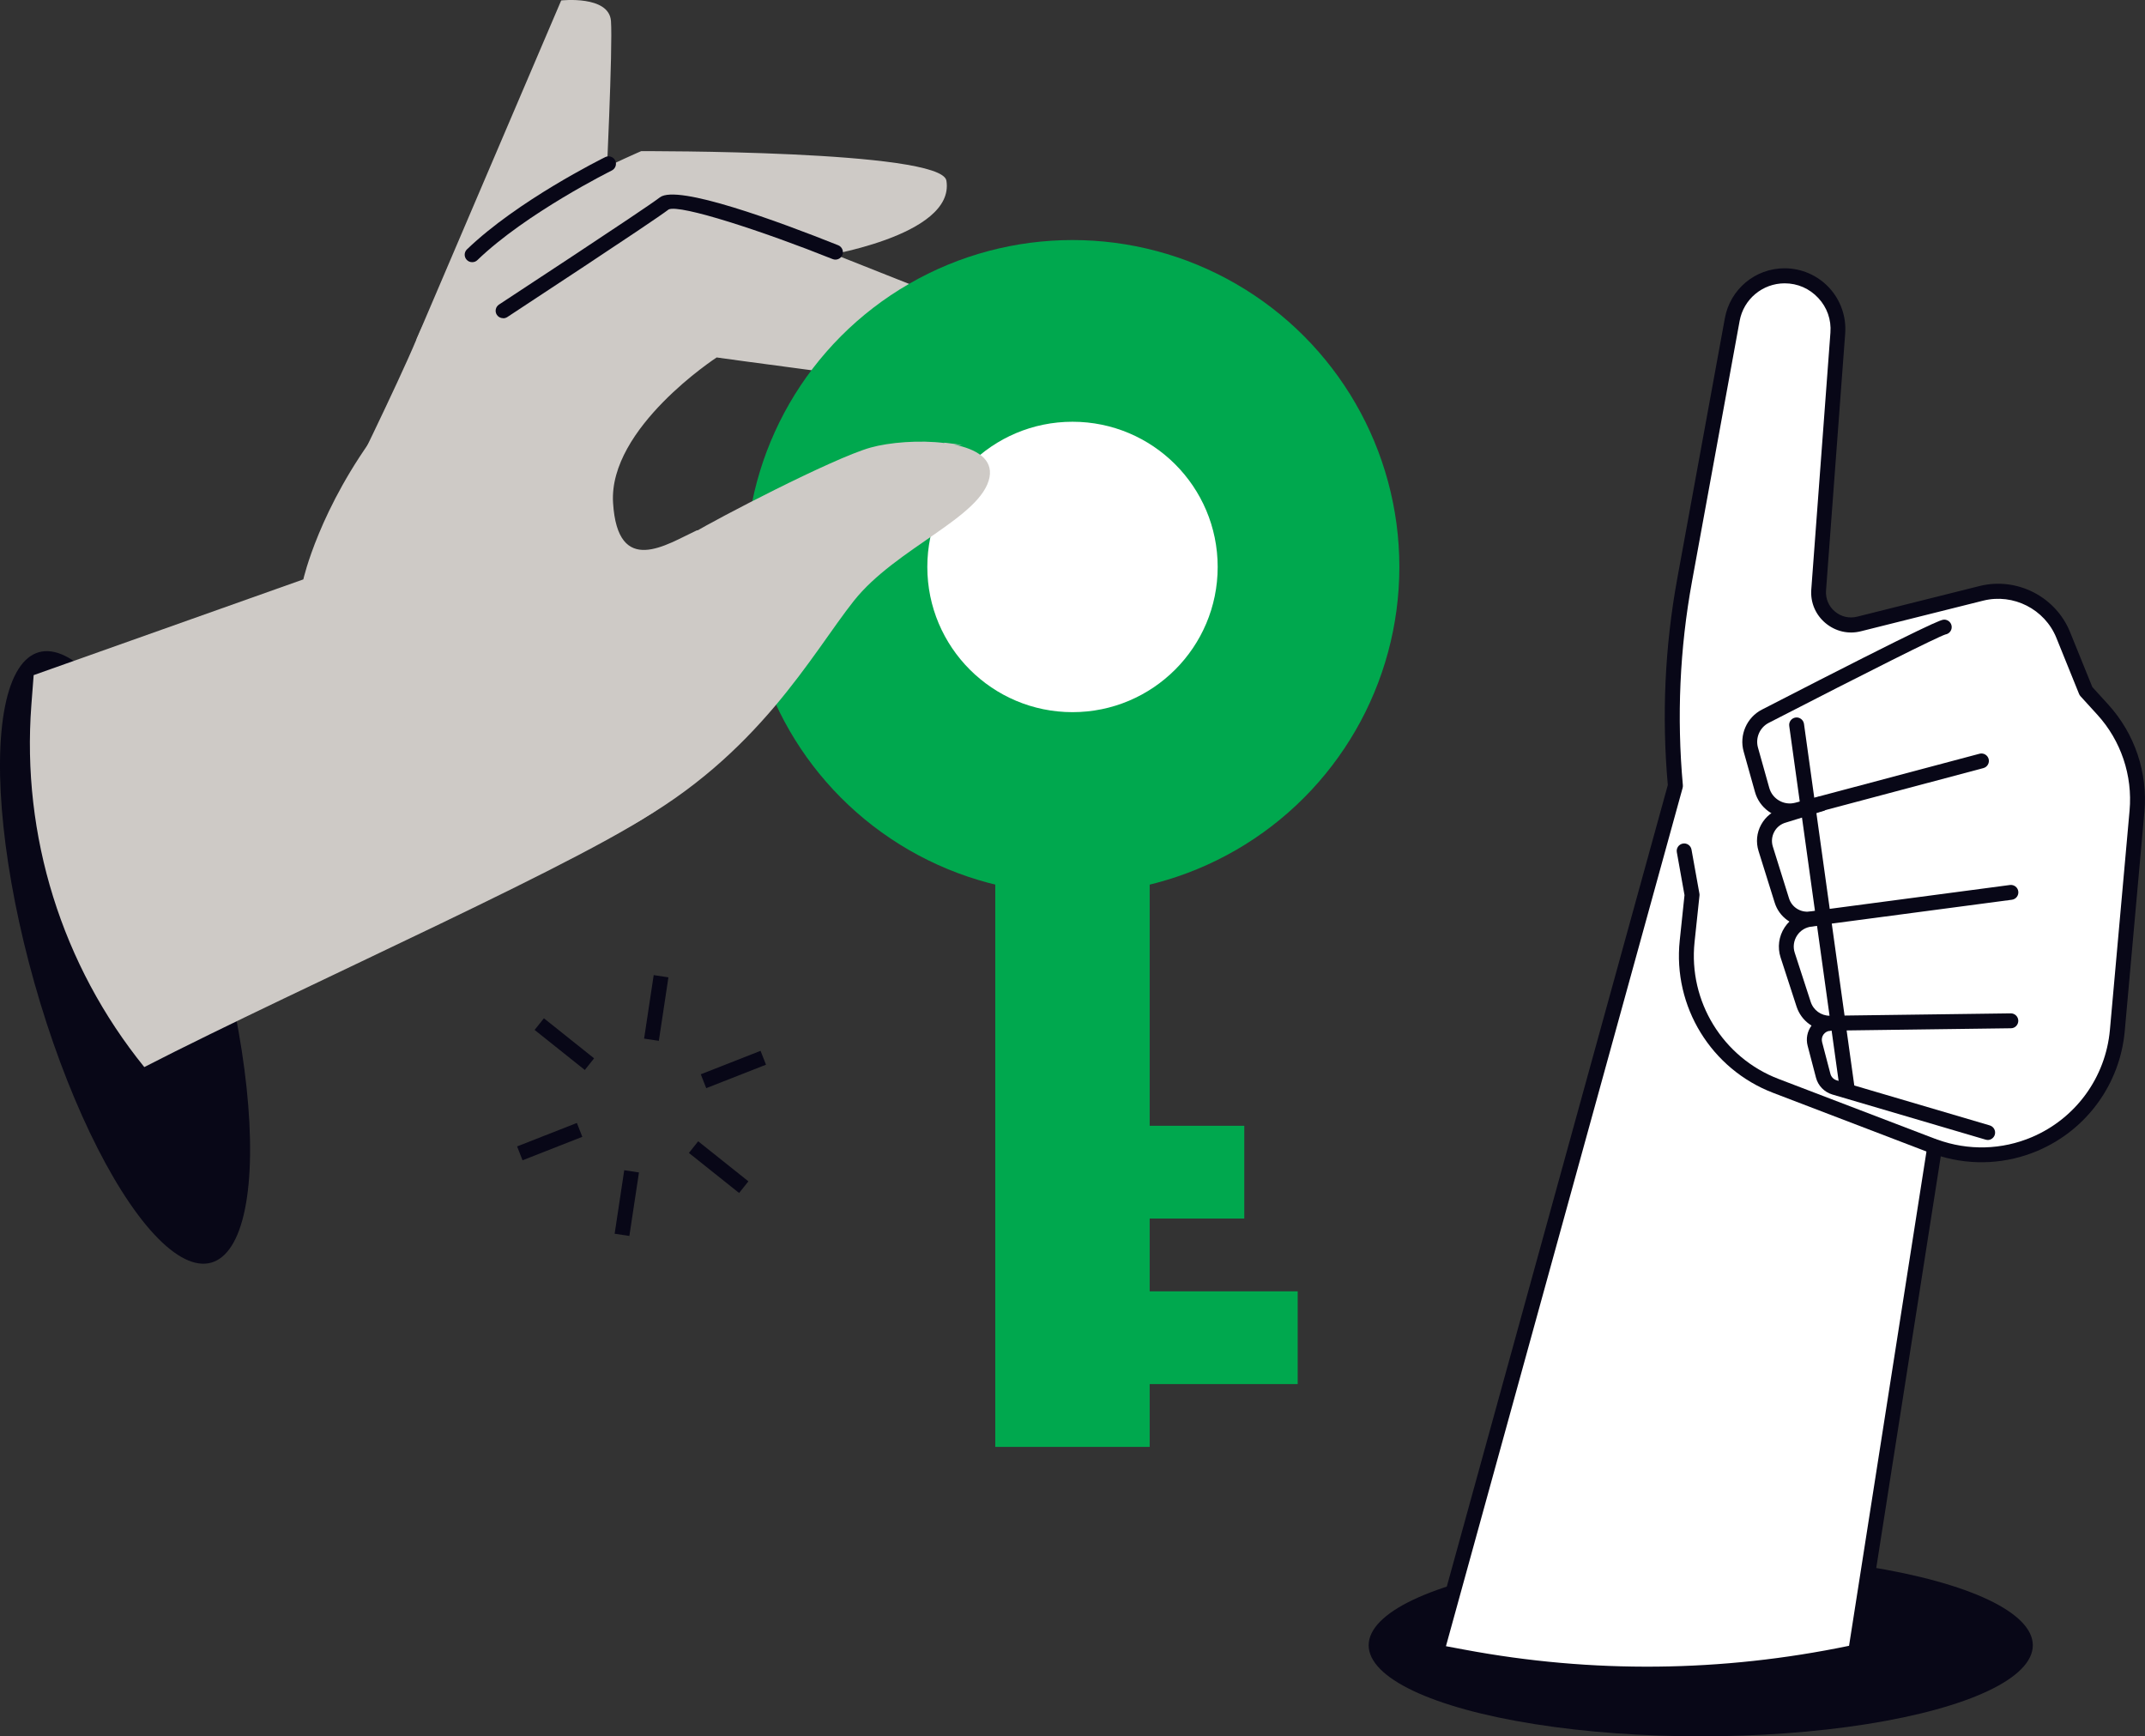
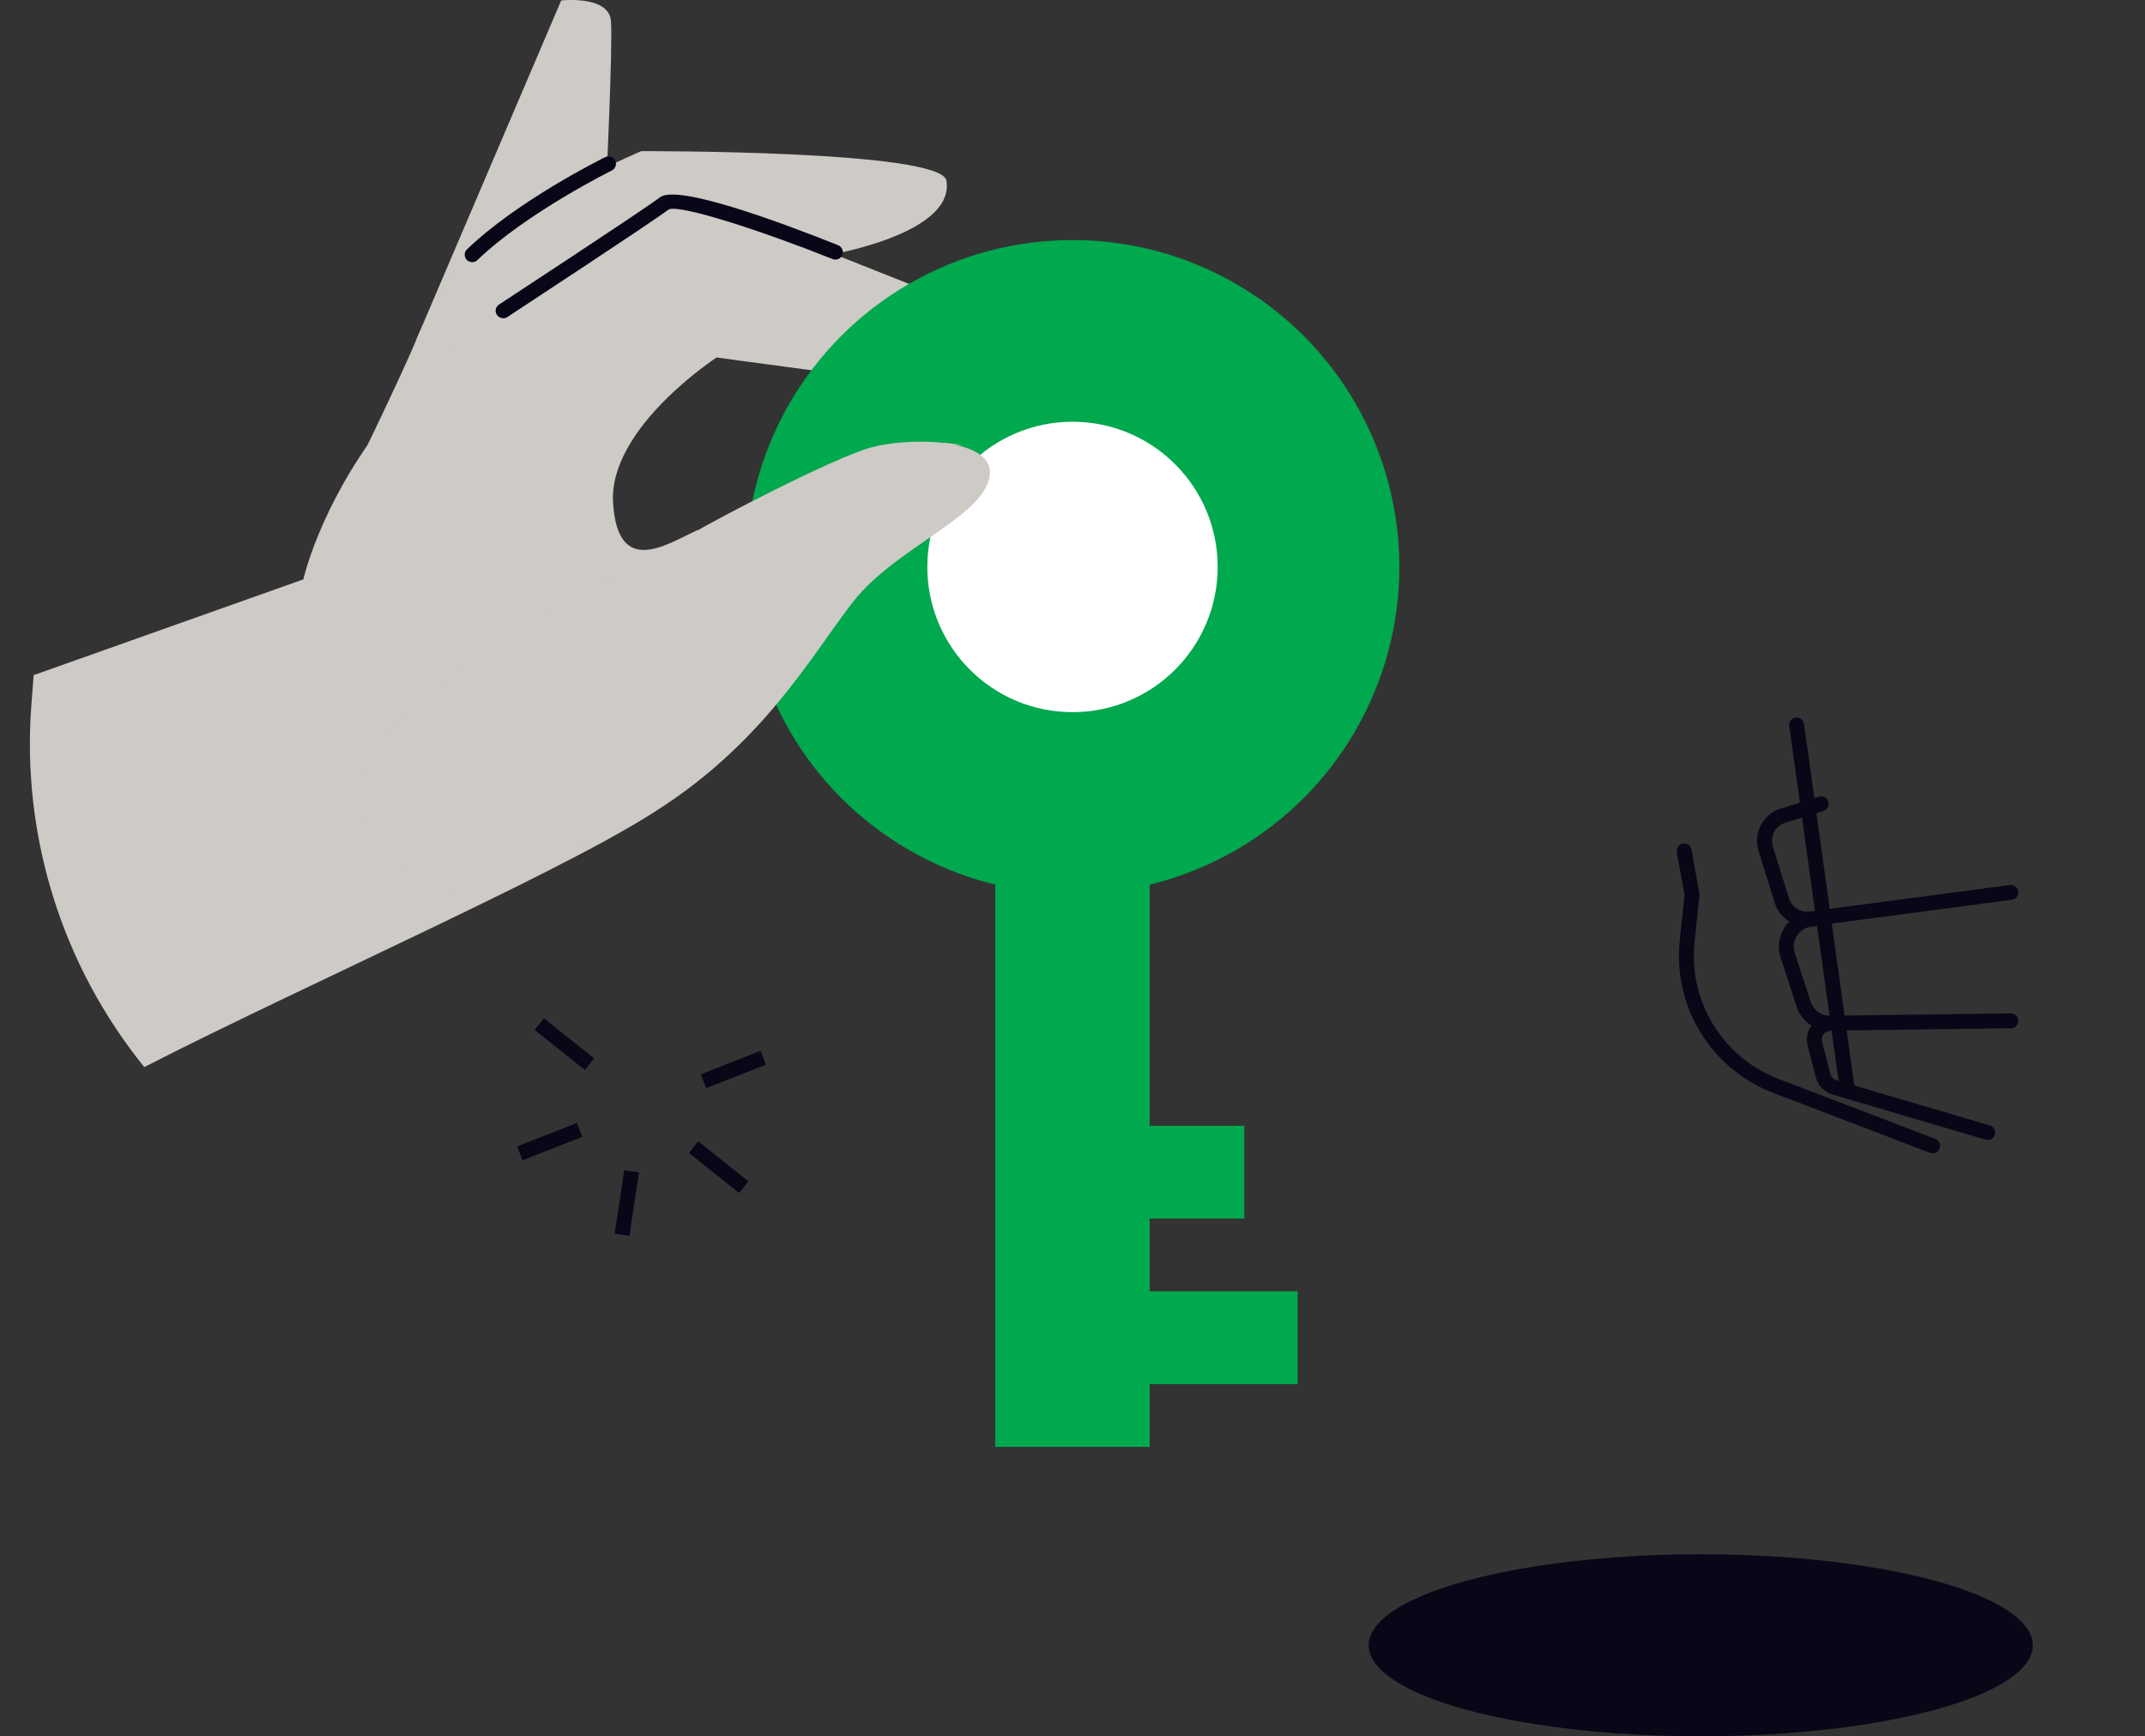
<svg xmlns="http://www.w3.org/2000/svg" id="Layer_2" data-name="Layer 2" viewBox="0 0 287.96 233.06">
  <rect x="0" y="0" width="287.96" height="233.06" fill="#333333" stroke="none" />
  <defs>
    <style>
      .cls-1 {
        fill: #00a84e;
      }

      .cls-2 {
        fill: #fff;
      }

      .cls-3 {
        fill: #080717;
      }

      .cls-4 {
        fill: #cecac6;
      }
    </style>
  </defs>
  <g id="Layer_3" data-name="Layer 3">
    <g>
-       <ellipse class="cls-3" cx="16.78" cy="128.52" rx="12.64" ry="42.57" transform="translate(-34.29 9.39) rotate(-15.77)" />
      <g>
        <ellipse class="cls-3" cx="228.32" cy="220.84" rx="44.58" ry="12.22" />
        <g>
-           <path class="cls-2" d="M249.11,221.75l10.63-67.84c4.36,1.58,9.16,1.47,13.43-.35h0c6.22-2.65,10.47-8.5,11.08-15.23l2.64-29.44c.45-4.99-1.22-9.94-4.6-13.64l-2.25-2.47-3.05-7.54c-1.76-4.34-6.44-6.72-10.98-5.59l-16.42,4.11c-2.89.72-5.65-1.6-5.43-4.57l2.57-34.48c.31-4.15-2.97-7.69-7.13-7.69h0c-3.45,0-6.41,2.47-7.04,5.87l-6.39,34.94c-1.67,9.13-2.08,18.42-1.24,27.63l-32.07,116.28,3.59.67c17.43,3.26,35.33,3.03,52.68-.67h0Z" />
-           <path class="cls-3" d="M221.11,225.72c-8.3,0-16.6-.77-24.86-2.32l-3.59-.67c-.28-.05-.52-.22-.66-.45-.15-.24-.19-.53-.12-.8l32.02-116.11c-.83-9.26-.4-18.59,1.27-27.72l6.39-34.95c.71-3.88,4.08-6.69,8.02-6.69,2.26,0,4.44.95,5.98,2.61,1.54,1.66,2.32,3.9,2.15,6.15l-2.57,34.48c-.08,1.09.35,2.13,1.19,2.83.84.71,1.93.96,3,.69l16.42-4.11c4.99-1.25,10.22,1.41,12.15,6.18l2.99,7.38,2.13,2.34c3.56,3.9,5.33,9.14,4.86,14.4l-2.64,29.44c-.64,7.11-5.11,13.26-11.68,16.06-4.14,1.76-8.72,2.02-13.02.75l-10.45,66.68c-.06.41-.37.74-.78.82-9.34,1.99-18.77,2.99-28.21,2.99ZM194.1,220.96l2.52.47c17.16,3.21,34.52,3.03,51.61-.52l10.52-67.16c.05-.3.22-.55.48-.71.26-.15.57-.18.85-.08,4.15,1.51,8.66,1.39,12.7-.33,5.89-2.51,9.9-8.02,10.47-14.4l2.64-29.44c.42-4.7-1.16-9.39-4.34-12.87l-2.25-2.47c-.08-.09-.14-.19-.19-.3l-3.05-7.54c-1.56-3.85-5.78-5.99-9.81-4.99l-16.42,4.11c-1.7.43-3.43.02-4.77-1.1-1.34-1.13-2.03-2.77-1.9-4.51l2.57-34.48c.13-1.73-.45-3.38-1.63-4.64-1.18-1.27-2.78-1.97-4.51-1.97-2.97,0-5.52,2.12-6.05,5.05l-6.39,34.95c-1.65,9.02-2.06,18.22-1.23,27.36.01.12,0,.24-.03.36l-31.78,115.23ZM249.11,221.75h.01-.01Z" />
-         </g>
+           </g>
        <path class="cls-3" d="M259.45,154.81c-.12,0-.24-.02-.36-.07l-21.05-8.05c-8.32-3.18-13.48-11.59-12.54-20.45l.64-6.09-1.03-5.76c-.1-.54.26-1.06.81-1.16.54-.1,1.06.26,1.16.81l1.06,5.9c.02.09.02.19.01.28l-.66,6.23c-.84,7.96,3.8,15.51,11.27,18.37l21.05,8.05c.52.2.77.78.58,1.29-.15.4-.53.64-.93.64Z" />
        <path class="cls-3" d="M242.59,124.36c-1.97,0-3.74-1.27-4.34-3.19l-2.17-6.94c-.37-1.19-.25-2.45.35-3.54.6-1.09,1.59-1.88,2.79-2.21l4.98-1.54c.52-.16,1.09.13,1.25.66.16.53-.13,1.09-.66,1.25l-5.01,1.55c-.7.19-1.26.63-1.59,1.25-.33.61-.4,1.32-.19,1.99l2.17,6.94c.37,1.19,1.54,1.93,2.77,1.77l26.89-3.56c.54-.07,1.05.31,1.12.86.07.55-.31,1.05-.86,1.12l-26.89,3.56c-.2.03-.41.04-.61.04Z" />
        <path class="cls-3" d="M245.65,138.35c-2.04,0-3.84-1.3-4.47-3.25l-2.14-6.58c-.44-1.36-.25-2.83.54-4.04.79-1.2,2.06-1.97,3.49-2.1l1.98-.24c.55-.06,1.05.33,1.11.87.07.55-.32,1.05-.87,1.11l-2.01.24c-.85.08-1.58.52-2.03,1.21-.45.69-.57,1.54-.31,2.32l2.14,6.58c.36,1.12,1.39,1.87,2.57,1.87h.04l24.25-.32h.01c.55,0,.99.44,1,.99,0,.55-.43,1.01-.99,1.01l-24.25.32h-.06Z" />
-         <path class="cls-3" d="M240.28,109.84c-2.12,0-4.09-1.41-4.68-3.54l-1.52-5.42c-.62-2.21.41-4.58,2.45-5.63,23.47-12.08,24.11-12.08,24.48-12.08.55,0,1,.45,1,1,0,.5-.36.91-.84.99-1.09.35-10.15,4.88-23.73,11.87-1.2.62-1.8,2.01-1.44,3.31l1.52,5.42c.42,1.5,1.98,2.39,3.48,1.99l24.75-6.58c.53-.14,1.08.18,1.22.71.14.53-.18,1.08-.71,1.22l-24.75,6.58c-.41.11-.83.16-1.23.16Z" />
        <path class="cls-3" d="M266.84,153.01c-.09,0-.19-.01-.28-.04l-20.58-6.06c-1.07-.32-1.91-1.18-2.19-2.26l-1.12-4.28c-.25-.95-.05-1.95.54-2.73.59-.79,1.49-1.25,2.47-1.28.58-.01,1.01.42,1.03.97.02.55-.42,1.01-.97,1.03-.37,0-.71.19-.93.48-.22.29-.29.67-.2,1.03l1.12,4.28c.11.4.42.73.82.85l20.57,6.06c.53.16.83.71.68,1.24-.13.44-.53.72-.96.72Z" />
        <path class="cls-3" d="M247.99,147.18c-.49,0-.92-.36-.99-.86l-6.8-48.88c-.08-.55.31-1.05.85-1.13.54-.08,1.05.31,1.13.85l6.8,48.88c.08.55-.31,1.05-.85,1.13-.05,0-.09,0-.14,0Z" />
      </g>
      <g>
        <path class="cls-4" d="M55.92,45.52L75.34.06s6.41-.72,6.68,2.75c.26,3.48-.67,22.81-.67,22.81,0,0-25.16,23.37-25.43,19.89Z" />
        <path class="cls-4" d="M127.05,24.24c-.68-4.11-40.98-3.95-40.98-3.95,0,0-13.88,5.98-18.57,10.41-4.7,4.43-9.02,8.68-11.58,14.82-2.56,6.13-9.74,20.72-9.74,20.72l47.34-26,16.24-5.73s18.53-2.74,17.29-10.27Z" />
        <path class="cls-3" d="M63.38,35.19c-.26,0-.52-.1-.72-.31-.38-.4-.37-1.03.03-1.41,6.8-6.55,18.08-12.14,18.56-12.38.5-.25,1.1-.04,1.34.45.24.5.04,1.09-.45,1.34-.11.06-11.48,5.7-18.05,12.03-.19.19-.44.28-.69.28Z" />
        <path class="cls-4" d="M4.52,90.62l36.2-12.85s2.13-9.6,10.31-20.35c2.73-3.58,6.12-7.3,10.34-10.83,8.93-7.48,16.51-12.94,21.67-16.43,4.39-2.97,9.97-3.56,14.9-1.61l33.16,13.15s1.67,9.91-6.73,9.76c-3.65-.07-28.16-3.48-28.16-3.48,0,0-14.52,9.44-13.91,19.5.62,10.06,7.21,5.58,11.18,3.74,2.7-1.25,11.37,24.5-4.15,36.65-8.83,6.91-48.69,24.43-69.96,35.36h0c-11.07-13.67-16.49-31.05-15.16-48.59l.31-4.03Z" />
        <path class="cls-3" d="M67.54,42.71c-.33,0-.65-.16-.84-.45-.3-.46-.17-1.08.29-1.38.19-.13,19.41-12.71,21.6-14.39,2.34-1.8,16,3.26,23.94,6.43.51.21.76.79.56,1.3-.21.51-.79.76-1.3.56-9.37-3.75-20.46-7.37-22.02-6.67-2.2,1.69-20.88,13.92-21.67,14.45-.17.11-.36.16-.55.16Z" />
      </g>
      <g>
        <rect class="cls-1" x="133.61" y="70.97" width="20.73" height="123.24" />
        <rect class="cls-1" x="146.16" y="142.68" width="12.45" height="29.3" transform="translate(309.72 4.95) rotate(90)" />
        <rect class="cls-1" x="148.12" y="159.69" width="12.45" height="39.73" transform="translate(333.9 25.21) rotate(90)" />
        <circle class="cls-1" cx="143.98" cy="76.1" r="43.88" />
        <circle class="cls-2" cx="143.98" cy="76.1" r="19.49" />
      </g>
      <path class="cls-4" d="M93.33,71.39c2.53-1.56,18.42-9.87,23.53-11.31,2.49-.7,6.59-1.05,10.02-.6-1.25-.27,4.46.52,1.21.2,3.01.6,5.21,1.94,4.75,4.38-1.03,5.38-12.59,9.49-18.22,16.6-5.63,7.1-12.79,20.72-30.04,30.25-4.77,2.64-14.46,4.99-24.95,8.79-5.95-2.74-9.99-6.65-11.4-11.63-3.61-12.78,42.58-35.11,45.11-36.67Z" />
      <g>
        <rect class="cls-3" x="69.48" y="152.24" width="8.62" height="2" transform="translate(-50.88 37.55) rotate(-21.43)" />
        <rect class="cls-3" x="94.14" y="142.56" width="8.62" height="2" transform="translate(-45.64 45.89) rotate(-21.43)" />
        <rect class="cls-3" x="79.84" y="160.5" width="8.62" height="2" transform="translate(-88.11 220.57) rotate(-81.41)" />
-         <rect class="cls-3" x="83.79" y="134.3" width="8.62" height="2" transform="translate(-58.84 202.2) rotate(-81.41)" />
        <rect class="cls-3" x="74.77" y="135.83" width="2" height="8.62" transform="translate(-81.04 111.99) rotate(-51.42)" />
        <rect class="cls-3" x="95.48" y="152.35" width="2" height="8.62" transform="translate(-86.16 134.42) rotate(-51.43)" />
      </g>
    </g>
  </g>
</svg>